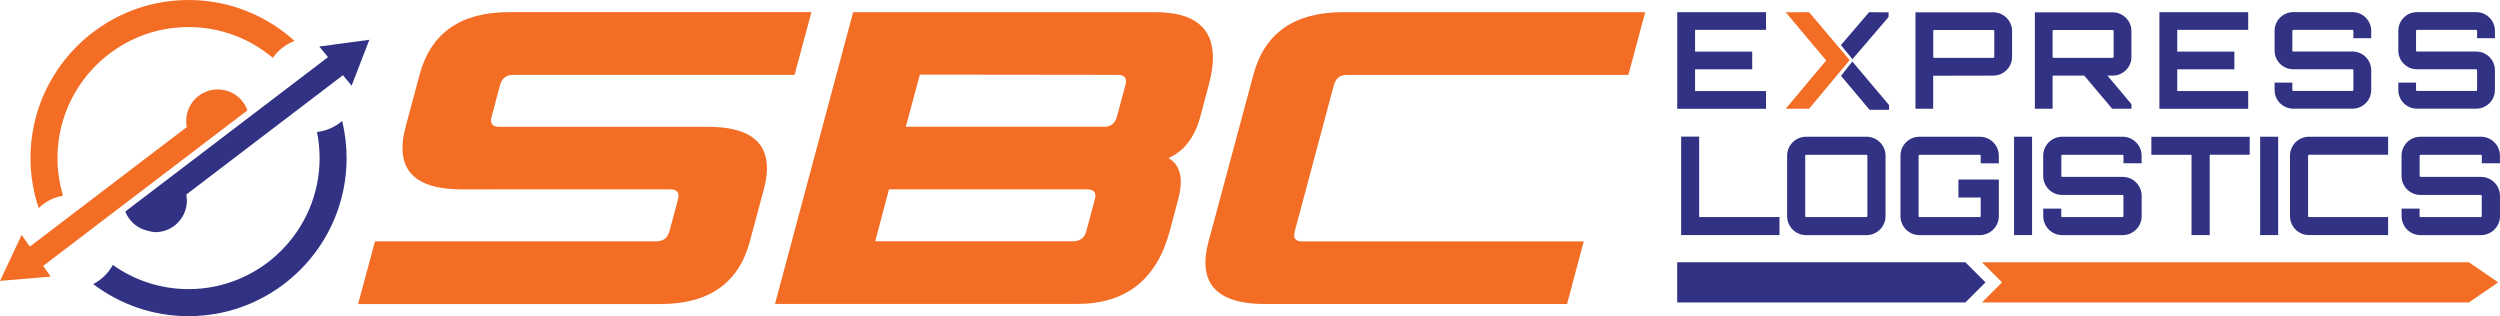
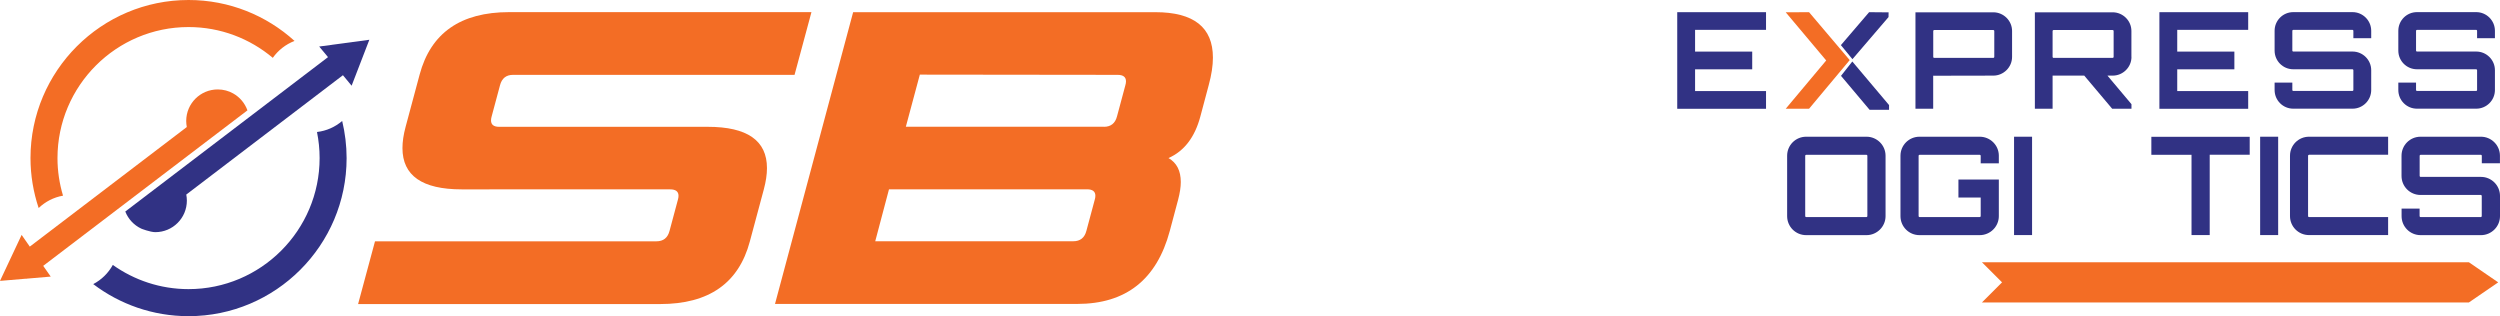
<svg xmlns="http://www.w3.org/2000/svg" version="1.1" id="Layer_1" x="0px" y="0px" viewBox="0 0 428.8 54.23" style="enable-background:new 0 0 428.8 54.23;" xml:space="preserve">
  <style type="text/css">
	.st0{fill:#313284;}
	.st1{fill:#F36D25;}
</style>
  <g>
    <path class="st0" d="M341.89,2.11c1.77,0,3.22,1.45,3.22,3.2v4.46c0,1.75-1.45,3.2-3.22,3.2l-10.24,0.02l-0.07-0.02v5.68h-3.04   V2.11H341.89z M342.06,5.31c0-0.09-0.07-0.16-0.16-0.16h-10.15c-0.09,0-0.16,0.07-0.16,0.16v4.46c0,0.09,0.07,0.16,0.16,0.16h10.15   c0.09,0,0.16-0.07,0.16-0.16V5.31z" />
    <path class="st0" d="M365.59,9.77c0,1.75-1.45,3.2-3.22,3.2h-0.9l4.12,4.9v0.78h-3.31l-4.79-5.68h-5.36h-0.07v5.68h-3.04V2.11   h13.34c1.77,0,3.22,1.45,3.22,3.2V9.77z M362.37,9.93c0.09,0,0.16-0.07,0.16-0.16V5.31c0-0.09-0.07-0.16-0.16-0.16h-10.15   c-0.09,0-0.16,0.07-0.16,0.16v4.46c0,0.09,0.07,0.16,0.16,0.16H362.37z" />
    <path class="st0" d="M385.61,5.12h-12.17v3.73h9.8v3.04h-9.8v3.73h12.17v3.04h-15.23V2.09h15.23V5.12z" />
    <path class="st0" d="M406.71,6.55h-3.06V5.28c0-0.09-0.07-0.16-0.14-0.16h-10.17c-0.09,0-0.16,0.07-0.16,0.16v3.4   c0,0.09,0.07,0.16,0.16,0.16h10.17c1.75,0,3.2,1.43,3.2,3.2v3.4c0,1.77-1.45,3.2-3.2,3.2h-10.17c-1.77,0-3.2-1.43-3.2-3.2v-1.27   h3.04v1.27c0,0.09,0.07,0.16,0.16,0.16h10.17c0.07,0,0.14-0.07,0.14-0.16v-3.4c0-0.09-0.07-0.16-0.14-0.16h-10.17   c-1.77,0-3.2-1.43-3.2-3.2v-3.4c0-1.77,1.43-3.2,3.2-3.2h10.17c1.75,0,3.2,1.43,3.2,3.2V6.55z" />
    <path class="st0" d="M427.93,6.55h-3.06V5.28c0-0.09-0.07-0.16-0.14-0.16h-10.17c-0.09,0-0.16,0.07-0.16,0.16v3.4   c0,0.09,0.07,0.16,0.16,0.16h10.17c1.75,0,3.2,1.43,3.2,3.2v3.4c0,1.77-1.45,3.2-3.2,3.2h-10.17c-1.77,0-3.2-1.43-3.2-3.2v-1.27   h3.04v1.27c0,0.09,0.07,0.16,0.16,0.16h10.17c0.07,0,0.14-0.07,0.14-0.16v-3.4c0-0.09-0.07-0.16-0.14-0.16h-10.17   c-1.77,0-3.2-1.43-3.2-3.2v-3.4c0-1.77,1.43-3.2,3.2-3.2h10.17c1.75,0,3.2,1.43,3.2,3.2V6.55z" />
    <path class="st0" d="M323.93,2.12l-3.34-0.03c-1.58,1.86-3.24,3.78-4.84,5.65l1.98,2.41l6.19-7.22L323.93,2.12z" />
    <polygon class="st0" points="317.71,10.55 315.77,13.01 320.67,18.83 324.01,18.83 324.01,18.02  " />
    <g>
      <g>
-         <polygon class="st0" points="337.1,44.98 287.67,44.98 287.67,51.88 337.1,51.88 340.55,48.43    " />
        <polygon class="st1" points="428.49,48.43 423.46,44.98 339.94,44.98 343.39,48.43 339.94,51.88 423.46,51.88    " />
      </g>
      <g>
        <path class="st1" d="M79.18,32.48c-6.77,0-10.15-2.36-10.15-7.08c0-1.1,0.18-2.31,0.54-3.65l2.4-8.94     c1.91-7.15,7.03-10.73,15.37-10.73h51.84l-2.9,10.76h-48.3c-1.17,0-1.91,0.6-2.22,1.79l-1.43,5.33     c-0.07,0.24-0.11,0.46-0.11,0.68c0,0.74,0.46,1.11,1.39,1.11h35.79c6.77,0,10.15,2.36,10.15,7.08c0,1.1-0.18,2.31-0.54,3.65     l-2.4,8.94c-1.91,7.15-7.03,10.73-15.37,10.73H61.42l2.9-10.76h48.27c1.19,0,1.94-0.6,2.25-1.79l1.43-5.33     c0.07-0.24,0.11-0.46,0.11-0.68c0-0.74-0.48-1.11-1.43-1.11H79.18z" />
        <path class="st1" d="M146.33,2.09h51.84c6.58,0,9.87,2.6,9.87,7.79c0,1.38-0.24,2.96-0.72,4.72l-1.43,5.36     c-0.95,3.58-2.78,5.96-5.47,7.15c1.41,0.81,2.11,2.18,2.11,4.11c0,0.88-0.16,1.9-0.46,3.04l-1.43,5.36     c-2.24,8.34-7.53,12.51-15.87,12.51h-51.84L146.33,2.09z M150.12,41.38h33.97c1.19,0,1.94-0.6,2.25-1.79l1.43-5.33     c0.07-0.24,0.11-0.46,0.11-0.68c0-0.74-0.48-1.11-1.43-1.11h-33.97L150.12,41.38z M189.34,21.75c1.19,0,1.94-0.6,2.25-1.79     l1.43-5.33c0.07-0.24,0.11-0.46,0.11-0.68c0-0.74-0.48-1.11-1.43-1.11l-33.93-0.04l-2.4,8.94H189.34z" />
-         <path class="st1" d="M222.09,39.63c-0.07,0.26-0.11,0.5-0.11,0.71c0,0.72,0.45,1.07,1.36,1.07h48.3l-2.86,10.73h-51.84     c-6.79,0-10.19-2.37-10.19-7.11c0-1.07,0.18-2.28,0.54-3.61l7.69-28.6c1.91-7.15,7.03-10.73,15.37-10.73h51.84l-2.9,10.76h-48.3     c-1.17,0-1.91,0.6-2.22,1.79L222.09,39.63z" />
      </g>
      <path class="st0" d="M302.91,5.12h-12.17v3.73h9.8v3.04h-9.8v3.73h12.17v3.04h-15.23V2.09h15.23V5.12z" />
      <g>
-         <path class="st0" d="M288.35,23.43h3.09v13.8h13.78v3.09h-16.87V23.43z" />
        <path class="st0" d="M320.15,23.45c1.78,0,3.26,1.45,3.26,3.26v10.36c0,1.8-1.48,3.26-3.26,3.26h-10.36     c-1.8,0-3.26-1.45-3.26-3.26V26.71c0-1.8,1.45-3.26,3.26-3.26H320.15z M320.15,37.23c0.07,0,0.14-0.07,0.14-0.16V26.71     c0-0.09-0.07-0.16-0.14-0.16h-10.36c-0.09,0-0.16,0.07-0.16,0.16v10.36c0,0.09,0.07,0.16,0.16,0.16H320.15z" />
        <path class="st0" d="M342.85,28.02h-3.12v-1.31c0-0.09-0.07-0.16-0.16-0.16h-10.33c-0.09,0-0.16,0.07-0.16,0.16v10.36     c0,0.09,0.07,0.16,0.16,0.16h10.33c0.09,0,0.16-0.07,0.16-0.16v-3.19h-3.82v-3.09h6.93v6.28c0,1.8-1.48,3.26-3.28,3.26h-10.33     c-1.8,0-3.26-1.45-3.26-3.26V26.71c0-1.8,1.45-3.26,3.26-3.26h10.33c1.8,0,3.28,1.45,3.28,3.26V28.02z" />
        <path class="st0" d="M345.45,23.45h3.09v16.87h-3.09V23.45z" />
-         <path class="st0" d="M367.34,28h-3.12v-1.29c0-0.09-0.07-0.16-0.14-0.16h-10.36c-0.09,0-0.16,0.07-0.16,0.16v3.47     c0,0.09,0.07,0.16,0.16,0.16h10.36c1.78,0,3.26,1.45,3.26,3.26v3.47c0,1.8-1.48,3.26-3.26,3.26h-10.36     c-1.8,0-3.26-1.45-3.26-3.26v-1.29h3.09v1.29c0,0.09,0.07,0.16,0.16,0.16h10.36c0.07,0,0.14-0.07,0.14-0.16V33.6     c0-0.09-0.07-0.16-0.14-0.16h-10.36c-1.8,0-3.26-1.45-3.26-3.26v-3.47c0-1.8,1.45-3.26,3.26-3.26h10.36     c1.78,0,3.26,1.45,3.26,3.26V28z" />
        <path class="st0" d="M385.87,23.45v3.09h-6.86v13.78h-3.12V26.55H369v-3.09H385.87z" />
-         <path class="st0" d="M387.66,23.45h3.09v16.87h-3.09V23.45z" />
+         <path class="st0" d="M387.66,23.45h3.09v16.87h-3.09z" />
        <path class="st0" d="M396.04,26.55c-0.09,0-0.16,0.07-0.16,0.16v10.36c0,0.09,0.07,0.16,0.16,0.16h13.57v3.09h-13.57     c-1.8,0-3.26-1.45-3.26-3.26V26.71c0-1.8,1.45-3.26,3.26-3.26h13.57v3.09H396.04z" />
        <path class="st0" d="M428.8,28h-3.12v-1.29c0-0.09-0.07-0.16-0.14-0.16h-10.36c-0.09,0-0.16,0.07-0.16,0.16v3.47     c0,0.09,0.07,0.16,0.16,0.16h10.36c1.78,0,3.26,1.45,3.26,3.26v3.47c0,1.8-1.48,3.26-3.26,3.26h-10.36     c-1.8,0-3.26-1.45-3.26-3.26v-1.29h3.09v1.29c0,0.09,0.07,0.16,0.16,0.16h10.36c0.07,0,0.14-0.07,0.14-0.16V33.6     c0-0.09-0.07-0.16-0.14-0.16h-10.36c-1.8,0-3.26-1.45-3.26-3.26v-3.47c0-1.8,1.45-3.26,3.26-3.26h10.36     c1.78,0,3.26,1.45,3.26,3.26V28z" />
      </g>
      <path class="st1" d="M310.29,2.09l-4,0.02l6.94,8.26l-6.94,8.28h4c1.61-1.93,6.97-8.34,6.97-8.34L310.29,2.09z" />
      <g>
        <path class="st0" d="M54.75,7.98l1.51,1.82L29.75,29.99l-8.26,6.29c0.5,1.29,1.48,2.34,2.73,2.93c-0.03,0,1.54,0.61,2.42,0.61     c2.99,0,5.41-2.42,5.41-5.41c0-0.36-0.04-0.7-0.1-1.04L58.82,12.9l1.49,1.8l3.04-7.88L54.75,7.98z" />
        <path class="st0" d="M54.37,22.64c0.29,1.45,0.45,2.94,0.45,4.47c0,12.39-10.08,22.48-22.48,22.48c-4.84,0-9.32-1.54-12.99-4.15     c-0.77,1.4-1.94,2.55-3.36,3.29c4.55,3.45,10.21,5.5,16.35,5.5c14.95,0,27.11-12.16,27.11-27.11c0-2.19-0.27-4.32-0.76-6.37     C57.5,21.77,56.01,22.45,54.37,22.64z" />
        <path class="st1" d="M10.81,33.56c-0.61-2.04-0.95-4.2-0.95-6.44c0-12.39,10.08-22.48,22.48-22.48c5.5,0,10.54,1.99,14.45,5.28     c0.92-1.3,2.22-2.32,3.73-2.9C45.71,2.66,39.33,0,32.34,0C17.39,0,5.23,12.16,5.23,27.11c0,2.99,0.5,5.87,1.4,8.57     C7.76,34.6,9.2,33.84,10.81,33.56z" />
        <path class="st1" d="M34.24,25.17l8.2-6.24C42,17.69,41.12,16.66,40,16.03c-0.78-0.44-1.68-0.69-2.65-0.69     c-2.99,0-5.41,2.42-5.41,5.41c0,0.36,0.04,0.7,0.1,1.04L5.11,42.3l-1.4-2.01L0,48.18l4.44-0.38c0,0.01,0.01,0.03,0.01,0.05     l0.07-0.05l4.18-0.36L7.41,45.6L34.24,25.17z" />
      </g>
    </g>
  </g>
</svg>